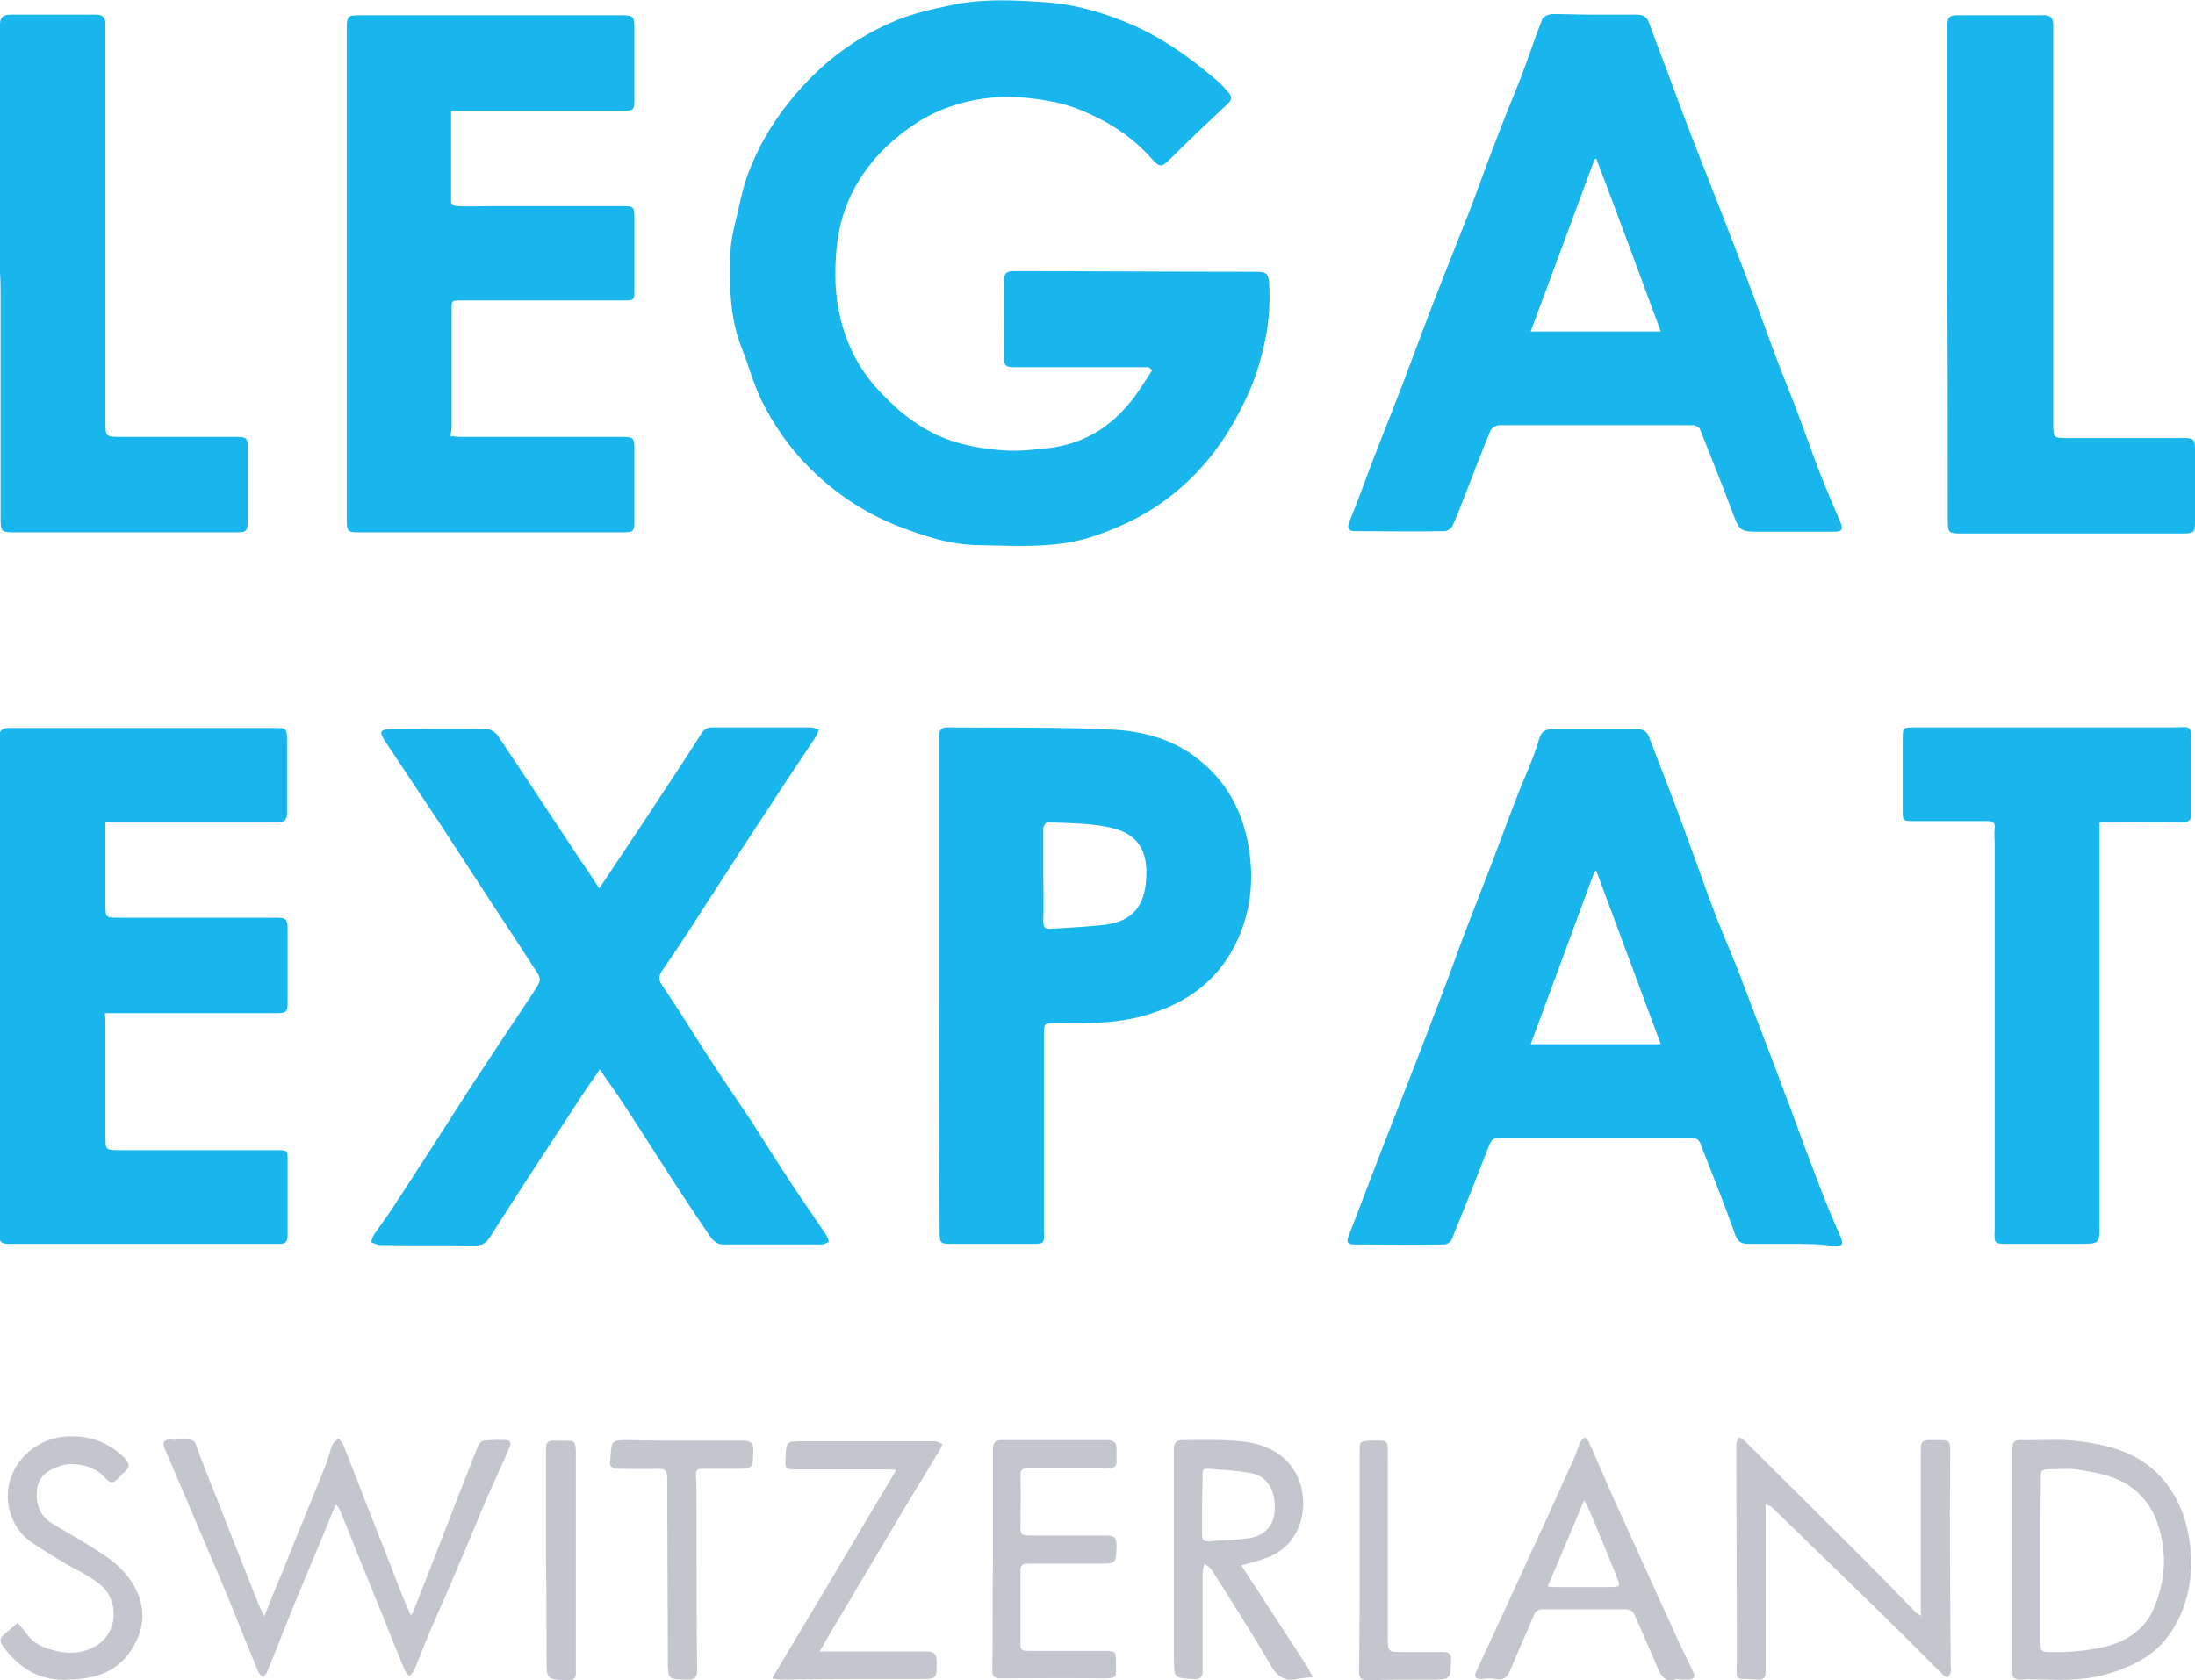
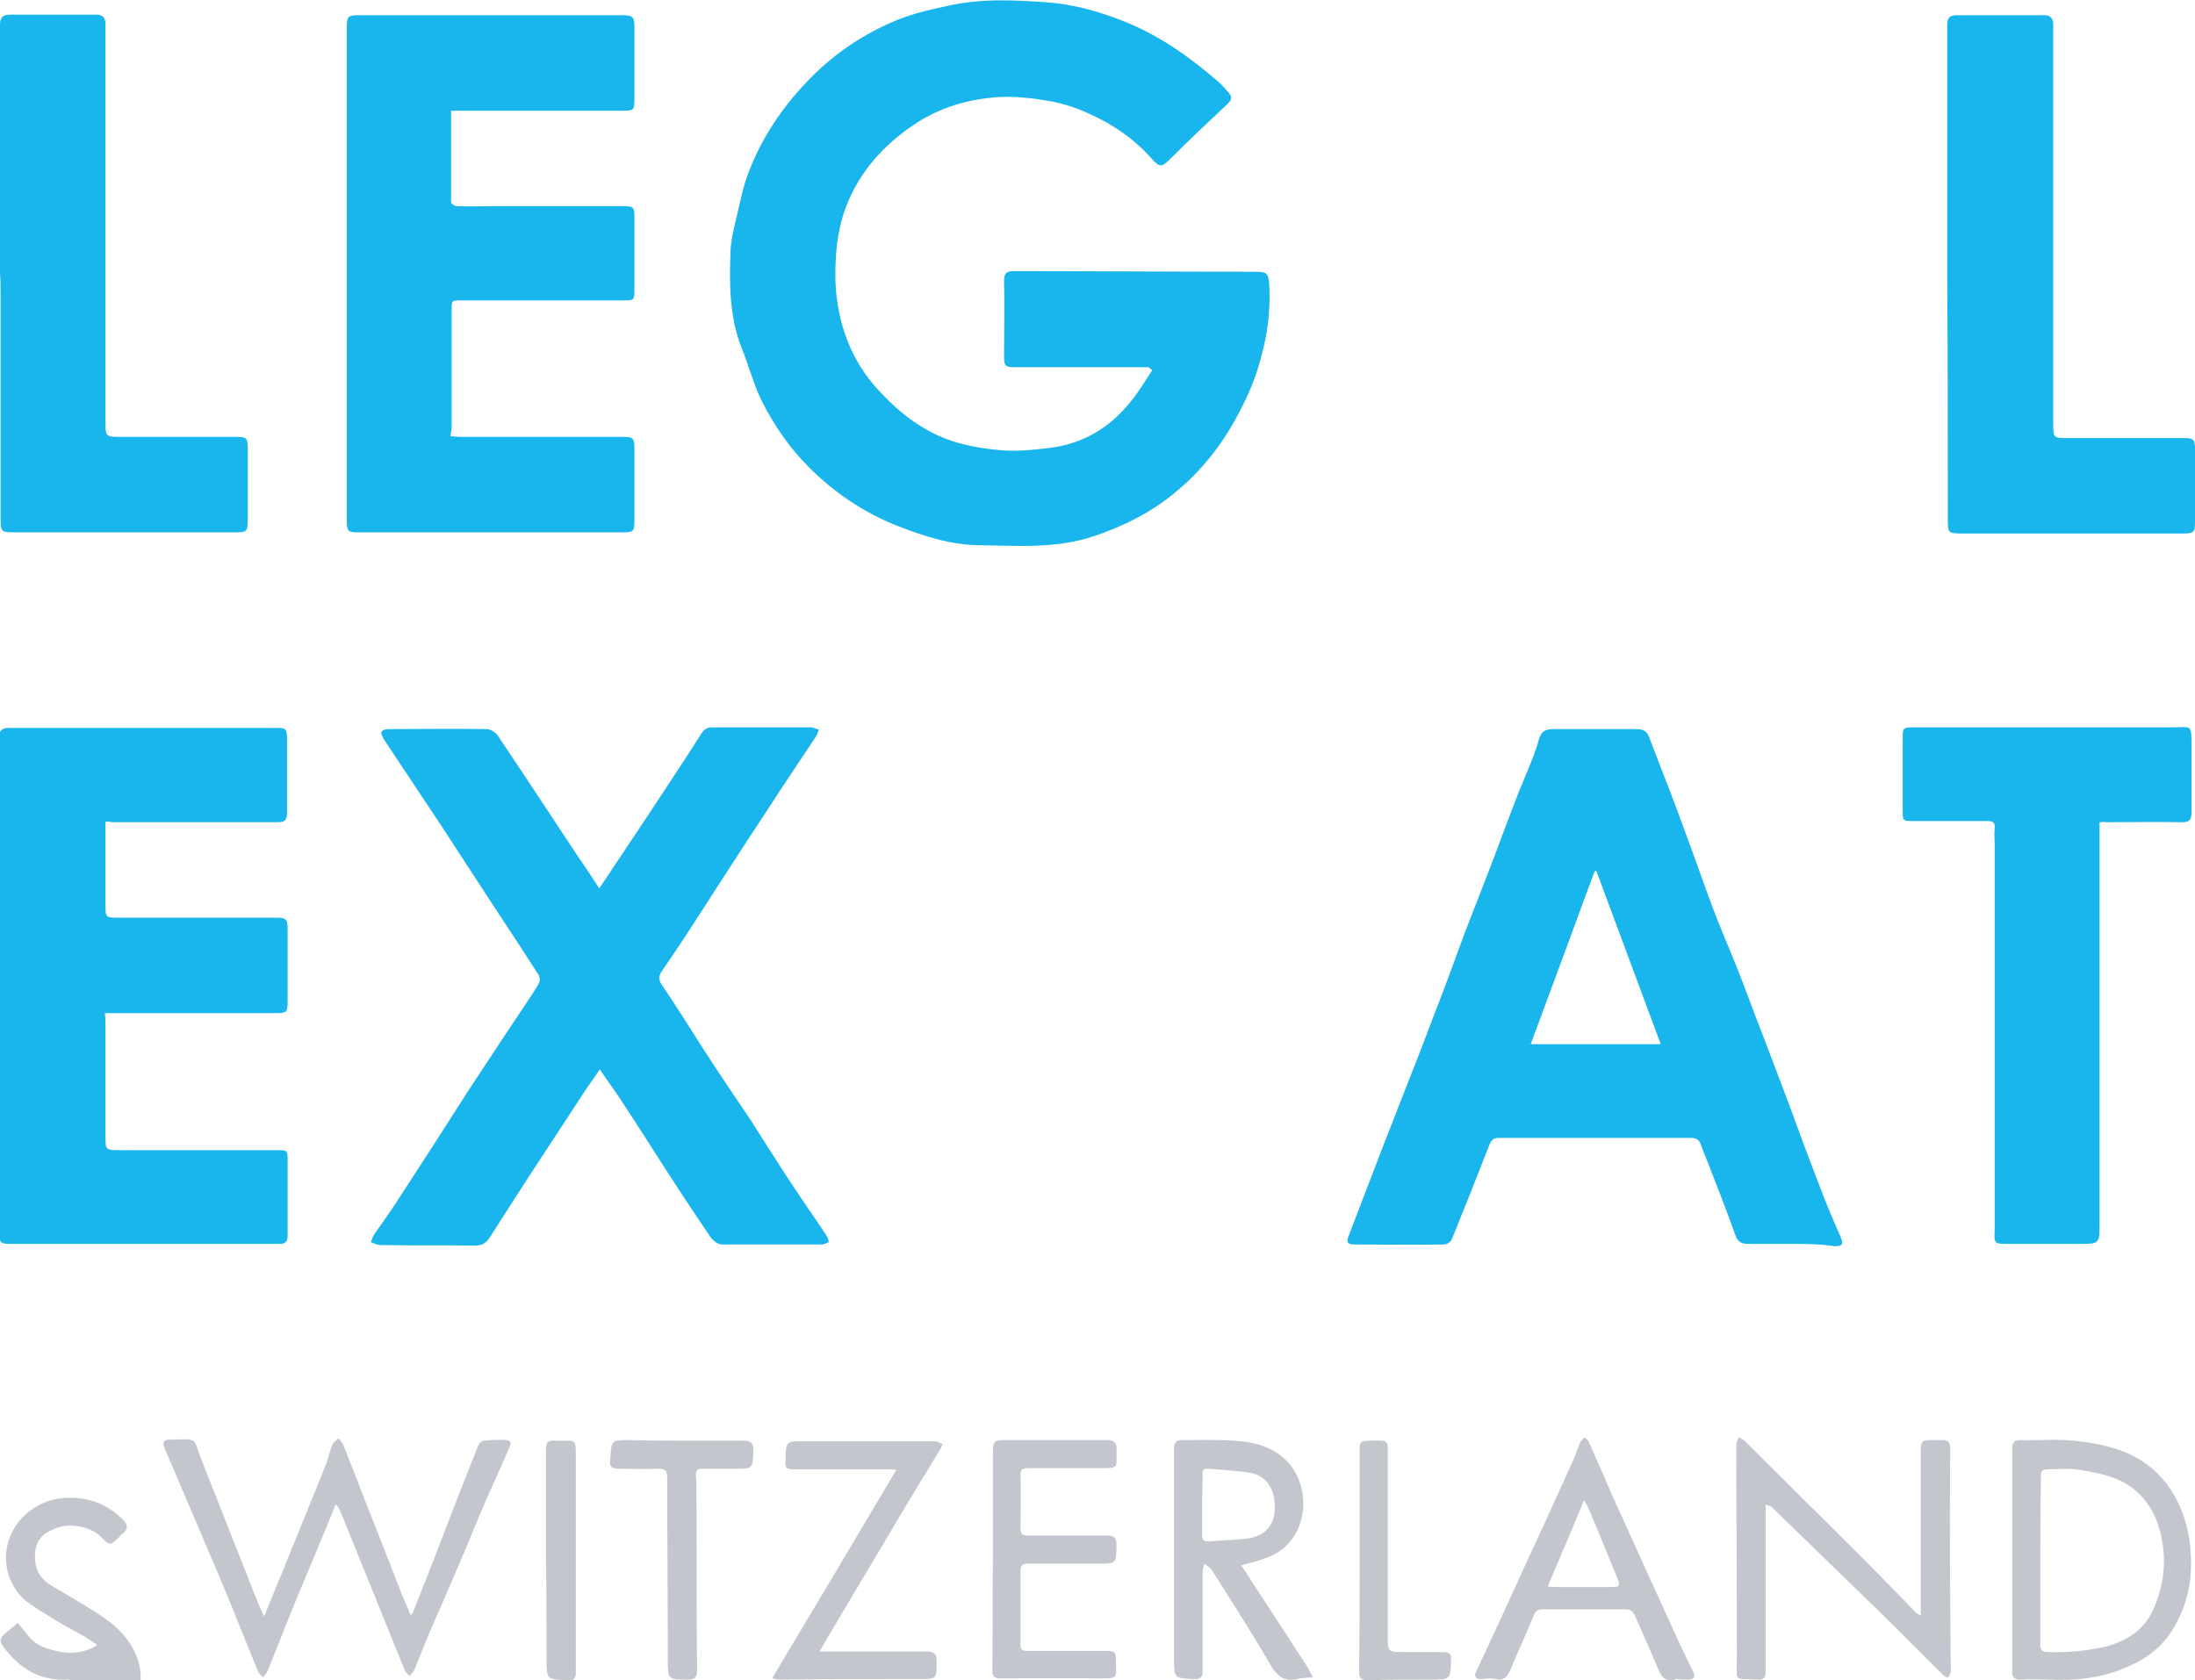
<svg xmlns="http://www.w3.org/2000/svg" version="1.1" id="Layer_1" x="0px" y="0px" viewBox="0 0 374.7 286.9" style="enable-background:new 0 0 374.7 286.9;" xml:space="preserve">
  <style type="text/css">
	.st0{fill:#18B6EC;}
	.st1{fill:#C3C6CC;}
</style>
  <g>
    <path class="st0" d="M196.1,62.7c-0.5,0-1.1,0-1.6,0c-7.1,0-14.2,0-21.3,0c-1.6,0-1.8-0.2-1.8-1.9c0-4.3,0.1-8.6,0-12.9   c0-1.3,0.5-1.6,1.6-1.6c13.4,0,26.8,0.1,40.2,0.1c0,0,0.1,0,0.1,0c3.1,0,3.3-0.1,3.4,3c0.1,3.4-0.2,6.8-1.1,10.3   c-0.8,3.4-1.9,6.5-3.5,9.6c-2.8,5.7-6.5,10.7-11.5,14.8c-4.1,3.4-8.7,5.7-13.7,7.4c-6.4,2.2-13,1.7-19.5,1.6   c-4.9,0-9.6-1.5-14.2-3.3c-5.8-2.3-10.8-5.7-15.1-10c-3.3-3.3-6-7.2-8.1-11.4c-1.4-2.9-2.2-6-3.4-9c-2.1-5.3-2.1-10.9-1.9-16.5   c0.1-2,0.6-4.1,1.1-6.1c0.5-2.1,0.9-4.2,1.6-6.3c2.2-6.3,5.8-11.8,10.4-16.6c4.1-4.3,8.8-7.6,14.2-10c3.1-1.4,6.4-2.2,9.8-2.9   c5.6-1.3,11.3-1,16.9-0.6c4.4,0.3,8.7,1.5,12.8,3.1c6.2,2.4,11.4,6.1,16.3,10.3c0.7,0.6,1.4,1.4,2,2.1c0.6,0.7,0.4,1.2-0.2,1.8   c-3.3,3.1-6.6,6.2-9.8,9.4c-1.4,1.4-1.8,1.6-3.1,0.1c-3-3.4-6.6-5.9-10.6-7.7c-2.3-1.1-4.8-1.9-7.3-2.3c-2.9-0.5-5.9-0.8-8.8-0.6   c-4.8,0.4-9.3,1.7-13.4,4.3c-6,3.9-10.5,9-12.7,15.9c-1,3.3-1.3,6.7-1.3,10.1c0,3.4,0.5,6.7,1.6,10c1.3,3.9,3.4,7.3,6.2,10.2   c3.4,3.6,7.3,6.6,12.1,8.2c2.8,0.9,5.8,1.4,8.7,1.6c2.6,0.2,5.3-0.1,7.9-0.4c5.7-0.7,10.3-3.4,13.9-7.9c1.4-1.7,2.5-3.6,3.7-5.4   C196.4,63,196.3,62.9,196.1,62.7z" />
-     <path class="st0" d="M272.2,2.5c2.4,0,4.8,0,7.2,0c1.1,0,1.7,0.3,2.1,1.4c1.5,4.1,3.1,8.2,4.6,12.3c1.3,3.5,2.6,7,4,10.5   c2.2,5.6,4.4,11.2,6.6,16.9c2.1,5.4,4.1,10.9,6.1,16.4c1.2,3.2,2.5,6.4,3.7,9.5c1.4,3.7,2.7,7.4,4.1,11.1c1.1,2.8,2.3,5.6,3.5,8.4   c0.6,1.4,0.4,1.8-1.1,1.8c-4.1,0-8.2,0-12.2,0c-3.9,0-3.8,0-5.2-3.7c-1.7-4.6-3.6-9.2-5.4-13.8c-0.1-0.3-0.8-0.7-1.2-0.7   c-11,0-22.1,0-33.1,0c-0.5,0-1.3,0.5-1.5,1c-1.6,3.9-3.1,7.8-4.6,11.7c-0.6,1.5-1.2,3.1-1.9,4.6c-0.2,0.4-0.9,0.8-1.3,0.8   c-5.1,0.1-10.2,0-15.3,0c-1,0-1.4-0.4-1-1.5c1.4-3.4,2.6-6.8,3.9-10.2c1.7-4.4,3.5-8.9,5.2-13.3c2.2-5.8,4.3-11.6,6.6-17.4   c1.7-4.3,3.4-8.6,5.1-12.9c1.4-3.7,2.7-7.4,4.1-11c1.4-3.7,2.9-7.4,4.4-11.1c1.3-3.4,2.4-6.8,3.7-10.1c0.2-0.4,1.1-0.8,1.7-0.8   C267.3,2.4,269.8,2.5,272.2,2.5C272.2,2.5,272.2,2.5,272.2,2.5z M283.5,56.6c-3.7-10-7.3-19.8-11-29.5c-0.1,0-0.2,0.1-0.3,0.1   c-3.6,9.7-7.2,19.5-10.9,29.4C268.7,56.6,276,56.6,283.5,56.6z" />
    <path class="st0" d="M305.6,212.4c-2.4,0-4.8,0-7.2,0c-1.2,0-1.8-0.4-2.2-1.6c-1.5-4.2-3.1-8.3-4.7-12.4c-0.4-1-0.8-1.9-1.1-2.8   c-0.3-1-0.8-1.3-1.8-1.3c-10.9,0-21.9,0-32.8,0c-0.9,0-1.3,0.5-1.6,1.3c-2.1,5.4-4.2,10.7-6.4,16.1c-0.2,0.4-0.8,0.8-1.3,0.8   c-5.1,0.1-10.2,0-15.3,0c-0.9,0-1.5-0.2-1-1.4c2.6-6.7,5.1-13.4,7.7-20c2.3-5.9,4.7-11.9,6.9-17.8c1.8-4.6,3.5-9.2,5.2-13.9   c1.3-3.4,2.7-6.9,4-10.3c1.6-4.1,3.1-8.3,4.7-12.4c1.3-3.5,3-6.9,4-10.4c0.5-1.8,1.5-1.8,2.9-1.8c4.6,0,9.2,0,13.8,0   c1.2,0,1.8,0.4,2.2,1.6c2.1,5.5,4.3,11,6.3,16.6c1.5,4,2.9,8.1,4.4,12.1c1.3,3.5,2.8,6.9,4.2,10.4c1.5,3.8,2.9,7.7,4.4,11.5   c1.6,4.2,3.2,8.4,4.8,12.7c1.6,4.4,3.2,8.7,4.9,13.1c1.1,2.9,2.3,5.8,3.6,8.7c0.5,1.2,0.4,1.6-1,1.6   C310.6,212.4,308.1,212.4,305.6,212.4C305.6,212.4,305.6,212.4,305.6,212.4z M283.5,178.3c-3.7-9.9-7.3-19.7-11-29.6   c-0.1,0-0.2,0.1-0.3,0.1c-3.6,9.8-7.2,19.5-10.9,29.5C268.8,178.3,276.1,178.3,283.5,178.3z" />
    <path class="st0" d="M102.3,151.7c2.9-4.4,5.7-8.5,8.4-12.6c3-4.6,6.1-9.2,9-13.8c0.5-0.8,1-1.1,1.9-1.1c5.6,0,11.2,0,16.8,0   c0.5,0,0.9,0.3,1.4,0.4c-0.2,0.4-0.3,0.9-0.6,1.3c-2.7,4.1-5.5,8.2-8.2,12.4c-3.9,5.9-7.7,11.8-11.5,17.7c-2.1,3.3-4.3,6.6-6.5,9.8   c-0.6,0.9-0.6,1.5,0,2.4c2.5,3.7,4.9,7.5,7.3,11.3c2.6,4,5.3,8,8,12c2.3,3.6,4.6,7.3,7,10.9c1.9,2.9,3.9,5.7,5.8,8.6   c0.2,0.3,0.3,0.7,0.4,1.1c-0.4,0.1-0.8,0.4-1.1,0.4c-5.7,0-11.5,0-17.2,0c-0.6,0-1.4-0.6-1.8-1.1c-2.8-4.1-5.5-8.2-8.2-12.4   c-2.3-3.6-4.6-7.2-6.9-10.7c-1.2-1.9-2.6-3.7-3.9-5.7c-0.8,1.2-1.6,2.3-2.3,3.3c-2.8,4.3-5.7,8.7-8.5,13c-2.7,4.1-5.3,8.2-8,12.4   c-0.6,1-1.4,1.4-2.6,1.4c-5.3-0.1-10.7,0-16-0.1c-0.6,0-1.2-0.3-1.7-0.5c0.2-0.5,0.4-1.1,0.7-1.5c1.1-1.6,2.3-3.2,3.4-4.9   c4.3-6.6,8.5-13.1,12.7-19.7c3.6-5.5,7.2-10.9,10.8-16.3c0.4-0.7,0.9-1.3,1.2-2.1c0.1-0.3,0-0.9-0.2-1.2c-2.7-4.2-5.4-8.3-8.1-12.4   c-2.8-4.3-5.6-8.6-8.4-12.9c-3.3-5-6.6-9.9-9.9-14.9c-0.2-0.4-0.5-0.9-0.4-1.2c0.1-0.3,0.7-0.5,1.2-0.5c5.6,0,11.2-0.1,16.8,0   c0.6,0,1.4,0.5,1.8,1c4.7,7,9.3,14,14,21.1C99.9,148,101,149.7,102.3,151.7z" />
    <path class="st0" d="M76.9,74.5c0.6,0,1.1,0.1,1.6,0.1c9.3,0,18.5,0,27.8,0c1.8,0,2,0.2,2,2.1c0,4.1,0,8.2,0,12.4   c0,1.5-0.2,1.8-1.7,1.8c-15.2,0-30.4,0-45.6,0c-1.6,0-1.8-0.3-1.8-1.9c0-28.1,0-56.2,0-84.2c0-2,0.2-2.2,2.1-2.2   c15,0,29.9,0,44.9,0c1.9,0,2.1,0.3,2.1,2.2c0,4,0,8.1,0,12.1c0,1.9-0.1,2-2,2c-9.3,0-18.5,0-27.8,0c-0.5,0-1,0-1.5,0   c0,5.3,0,10.5,0,15.6c0,0.3,0.6,0.7,1,0.7c1.9,0.1,3.8,0,5.7,0c7.5,0,15,0,22.5,0c2,0,2.1,0.1,2.1,2.1c0,4,0,8.1,0,12.1   c0,1.8,0,1.9-1.8,1.9c-9.2,0-18.4,0-27.7,0c-1.8,0-1.7,0-1.7,1.7c0,6.6,0,13.3,0,19.9C77.1,73.3,77,73.7,76.9,74.5z" />
    <path class="st0" d="M18,140.3c0,4.9,0,9.5,0,14.1c0,2.3,0,2.3,2.3,2.3c8.9,0,17.9,0,26.8,0c1.7,0,2,0.2,2,2c0,4.1,0,8.2,0,12.4   c0,1.7-0.2,1.9-1.9,1.9c-8.2,0-16.4,0-24.6,0c-1.5,0-3,0-4.7,0c0.1,0.9,0.1,1.6,0.1,2.3c0,6.2,0,12.4,0,18.6c0,2.5,0,2.5,2.5,2.5   c8.9,0,17.8,0,26.7,0c1.9,0,1.9,0,1.9,1.8c0,4.3,0,8.5,0,12.8c0,0.9-0.3,1.4-1.3,1.4c-0.7,0-1.4,0-2.1,0c-14.4,0-28.7,0-43.1,0   c-0.4,0-0.8,0-1.3,0c-1,0-1.5-0.4-1.4-1.5c0.1-1.4,0.1-2.9,0.1-4.3c0-26,0-52,0-78c0-0.9,0-1.8-0.1-2.6c-0.1-1.2,0.4-1.7,1.6-1.7   c3.9,0,7.9,0,11.8,0c11.2,0,22.3,0,33.5,0c2.1,0,2.2,0,2.2,2.2c0,4.1,0,8.3,0,12.4c0,1.2-0.5,1.5-1.6,1.5c-4.8,0-9.6,0-14.5,0   c-4.6,0-9.2,0-13.8,0C18.9,140.3,18.4,140.3,18,140.3z" />
-     <path class="st0" d="M160.3,168.4c0-14.2,0-28.4,0-42.7c0-1.1,0.4-1.5,1.4-1.5c9.5,0.1,19.1-0.1,28.6,0.4c5,0.3,10.1,1.7,14.2,5   c4.6,3.6,7.4,8.4,8.5,14.2c1.1,5.7,0.7,11.3-1.7,16.6c-2.8,6.2-7.6,10.2-14,12.4c-5.5,2-11.2,2-16.9,1.9c-2.2,0-2.2,0-2.2,2.2   c0,10.4,0,20.8,0,31.1c0,0.7,0,1.5,0,2.2c0.1,2.1,0,2.2-1.9,2.2c-4.7,0-9.4,0-14,0c-1.8,0-1.9-0.2-1.9-2   C160.3,196.4,160.3,182.4,160.3,168.4C160.3,168.4,160.3,168.4,160.3,168.4z M178.1,149.5C178.1,149.5,178.1,149.5,178.1,149.5   c0,2.6,0.1,5.2,0,7.8c0,1.1,0.3,1.3,1.2,1.3c2.8-0.2,5.7-0.3,8.5-0.6c4.8-0.4,7.3-2.5,7.8-7.2c0.5-4.8-0.8-8.2-5.7-9.4   c-3.6-0.9-7.4-0.8-11.1-1c-0.2,0-0.7,0.6-0.7,1C178.1,144.1,178.1,146.8,178.1,149.5z" />
    <path class="st0" d="M358.4,140.4c0,1.6,0,3,0,4.4c0,21.4,0,42.8,0,64.2c0,3.4,0,3.4-3.4,3.4c-4.1,0-8.2,0-12.4,0   c-2.1,0-2.2-0.1-2.1-2.2c0-1.8,0-3.5,0-5.3c0-20.3,0-40.6,0-60.9c0-0.8-0.1-1.7,0-2.5c0.1-1-0.2-1.3-1.2-1.3c-4.2,0-8.3,0-12.5,0   c-2.1,0-2,0-2-2.1c0-3.9,0-7.9,0-11.8c0-2.1,0-2.1,2.1-2.1c14.6,0,29.3,0,43.9,0c3.3,0,3.3-0.7,3.3,3.3c0,3.8,0,7.5,0,11.3   c0,1.3-0.5,1.6-1.6,1.6c-4.3-0.1-8.6,0-12.9,0C359.2,140.3,358.8,140.4,358.4,140.4z" />
    <path class="st0" d="M332.4,46.7c0-14.2,0-28.4,0-42.5c0-1.2,0.5-1.6,1.6-1.6c5,0,10,0,15,0c1,0,1.5,0.5,1.5,1.6   c0,22.7,0,45.3,0,68c0,2.6,0,2.6,2.5,2.6c6.6,0,13.3,0,19.9,0c1.6,0,1.8,0.3,1.8,1.9c0,4.1,0,8.2,0,12.4c0,1.8-0.2,2-2.1,2   c-4.1,0-8.2,0-12.2,0c-8.5,0-17,0-25.4,0c-2.5,0-2.5-0.1-2.5-2.6C332.5,74.4,332.5,60.5,332.4,46.7   C332.5,46.7,332.4,46.7,332.4,46.7z" />
    <path class="st0" d="M0,46.7c0-14.2,0-28.4,0-42.5c0-1.2,0.5-1.7,1.7-1.7c4.9,0,9.8,0,14.7,0c1,0,1.6,0.4,1.6,1.6   c0,11.3,0,22.6,0,33.9c0,11.3,0,22.6,0,33.9c0,2.7,0,2.7,2.7,2.7c6.6,0,13.2,0,19.7,0c1.6,0,1.9,0.2,1.9,1.8c0,4.1,0,8.2,0,12.4   c0,1.9-0.2,2.1-2,2.1c-8.9,0-17.9,0-26.8,0c-3.6,0-7.1,0-10.7,0c-2.7,0-2.7,0-2.7-2.7c0-12.6,0-25.2,0-37.8   C0.1,49.1,0.1,47.9,0,46.7C0.1,46.7,0.1,46.7,0,46.7z" />
    <path class="st1" d="M45.1,276c1.1-2.7,2-5,3-7.3c2.5-6.3,5.1-12.5,7.6-18.8c0.4-1.1,0.6-2.2,1.1-3.3c0.2-0.4,0.7-0.7,1-1   c0.3,0.4,0.6,0.7,0.8,1.1c1.3,3.3,2.6,6.6,3.9,10c1.9,4.8,3.8,9.6,5.6,14.3c0.6,1.6,1.3,3.1,2,4.8c0.2-0.2,0.4-0.3,0.4-0.5   c2.6-6.5,5.1-13,7.6-19.5c1.2-3,2.3-5.9,3.5-8.9c0.2-0.4,0.6-0.8,0.9-0.9c1.3-0.1,2.7-0.2,4-0.1c0.9,0.1,0.7,0.8,0.4,1.4   c-1.5,3.5-3.1,6.9-4.6,10.4c-1.4,3.3-2.7,6.6-4.1,9.8c-1.6,3.8-3.3,7.6-4.9,11.3c-0.9,2.1-1.7,4.3-2.6,6.4c-0.2,0.4-0.5,0.7-0.8,1   c-0.3-0.3-0.6-0.6-0.8-1c-2.4-5.8-4.7-11.7-7.1-17.5c-1.4-3.4-2.7-6.8-4.1-10.1c-0.1-0.2-0.3-0.4-0.6-0.7c-1,2.5-2,4.9-3,7.3   c-1.6,3.9-3.3,7.8-4.9,11.8c-1.3,3.2-2.5,6.4-3.8,9.5c-0.1,0.3-0.5,0.6-0.7,0.9c-0.3-0.3-0.6-0.5-0.8-0.9c-2.3-5.5-4.4-11-6.7-16.4   c-3.1-7.3-6.2-14.5-9.3-21.8c-0.4-1-0.2-1.5,1-1.5c0.3,0,0.6,0.1,1,0c3.7-0.1,2.9-0.1,4.2,3.2c1.5,3.9,3.1,7.8,4.6,11.7   c1.8,4.5,3.5,8.9,5.3,13.4C44.5,274.8,44.7,275.2,45.1,276z" />
    <path class="st1" d="M301.4,256.9c0,0.8,0,1.4,0,2c0,8.9,0,17.8,0,26.7c0,0.8-0.3,1.2-1.1,1.2c0,0-0.1,0-0.1,0   c-4.4-0.3-3.7,0.7-3.7-3.7c0-12.1-0.1-24.2-0.1-36.3c0-0.5,0.2-0.9,0.4-1.4c0.4,0.2,0.8,0.4,1.1,0.7c6.6,6.6,13.3,13.2,19.9,19.8   c3.1,3.1,6.2,6.3,9.3,9.5c0.1,0.1,0.3,0.2,0.8,0.5c0-1.1,0-1.9,0-2.8c0-8.6,0-17.2,0-25.8c0-1,0.3-1.4,1.3-1.4c0.1,0,0.2,0,0.3,0   c3.4,0.1,3.5-0.7,3.4,3.5c-0.1,11.8,0,23.5,0.1,35.3c0,0.3,0.1,0.6,0,0.8c-0.1,0.3-0.2,0.7-0.5,0.9c-0.1,0.1-0.6-0.2-0.8-0.4   c-5.1-5.1-10.2-10.2-15.4-15.2c-4.7-4.6-9.4-9.1-14-13.6C302,257.1,301.7,257.1,301.4,256.9z" />
    <path class="st1" d="M349.8,286.8c-1.6,0-3.2-0.1-4.9,0c-1,0-1.4-0.3-1.4-1.3c0-12.7,0-25.4,0-38.1c0-1.1,0.3-1.5,1.4-1.5   c3,0.1,6-0.2,9,0.1c6.1,0.6,11.9,2.1,15.9,7.3c2.8,3.7,4,7.9,4.2,12.5c0.2,4.3-0.7,8.4-2.9,12.1c-1.9,3.3-4.8,5.5-8.4,6.9   C358.6,286.6,354.2,287,349.8,286.8z M348.3,266.4c0,4.7,0,9.4,0,14.2c0,1.2,0.2,1.5,1.4,1.5c3.3,0.1,6.5-0.2,9.6-0.9   c3.6-0.9,6.7-2.8,8.3-6.4c2.1-4.8,2.4-9.8,0.7-14.7c-0.5-1.5-1.3-2.9-2.3-4.1c-3-3.7-7.4-4.5-11.7-5.1c-1.5-0.2-3.1,0-4.7,0   c-1,0-1.3,0.3-1.2,1.3C348.3,256.8,348.3,261.6,348.3,266.4z" />
    <path class="st1" d="M211.9,267.3c3.8,5.8,7.4,11.4,11,16.9c0.5,0.7,0.8,1.5,1.2,2.2c-0.9,0.1-1.8,0.1-2.6,0.3   c-2.6,0.6-3.8-0.9-4.9-2.9c-3.1-5.3-6.5-10.6-9.8-15.8c-0.3-0.4-0.8-0.7-1.2-1c-0.1,0.5-0.3,0.9-0.3,1.4c0,5.6,0,11.3,0,16.9   c0,1.1-0.4,1.5-1.5,1.4c-0.1,0-0.3,0-0.4,0c-3-0.2-2.9-0.2-3-3.2c0-12,0-24.1,0-36.1c0-1.1,0.4-1.5,1.5-1.5c2.9,0,5.8-0.1,8.7,0.1   c3.4,0.2,6.7,1,9.2,3.6c4.5,4.9,3.4,14.2-3.9,16.5C214.6,266.6,213.3,266.9,211.9,267.3z M205.2,257C205.2,257,205.2,257,205.2,257   c0,1.7,0,3.3,0,5c0,1,0.3,1.2,1.2,1.2c2.1-0.2,4.3-0.2,6.5-0.5c2.8-0.3,4.6-2.1,4.7-4.8c0.2-3.5-1.3-5.9-4.2-6.4   c-2.3-0.4-4.7-0.5-7.1-0.7c-0.8-0.1-1.1,0.2-1,1C205.3,253.6,205.2,255.3,205.2,257z" />
    <path class="st1" d="M286.2,286.7c-2,0.8-2.7-0.6-3.4-2.3c-1.2-2.9-2.5-5.7-3.7-8.5c-0.3-0.8-0.8-1.1-1.7-1.1c-4.7,0-9.4,0-14,0   c-0.9,0-1.3,0.3-1.6,1.1c-1.3,3.1-2.7,6.2-4,9.3c-0.5,1.2-1.1,1.8-2.5,1.5c-0.9-0.2-1.8,0-2.6,0c-0.9,0-1.1-0.5-0.7-1.3   c3.2-6.8,6.3-13.6,9.4-20.4c2.5-5.3,4.9-10.7,7.3-16c0.4-0.8,0.6-1.7,1-2.6c0.2-0.4,0.5-0.7,0.8-1c0.3,0.3,0.7,0.6,0.8,1   c1.3,2.9,2.6,5.9,3.9,8.9c3.8,8.4,7.6,16.8,11.4,25.1c0.8,1.7,1.6,3.3,2.4,5c0.5,0.9,0.2,1.4-0.9,1.4   C287.5,286.8,287,286.8,286.2,286.7z M264.2,270.9c0.7,0.1,1.2,0.1,1.7,0.1c2.9,0,5.8,0,8.7,0c2.1,0,2.1,0,1.3-2   c-1.6-3.9-3.2-7.9-4.9-11.8c-0.1-0.3-0.3-0.5-0.6-1C268.3,261.3,266.3,265.9,264.2,270.9z" />
    <path class="st1" d="M169.5,266.4c0-6.3,0-12.6,0-18.9c0-1.2,0.4-1.6,1.5-1.6c6,0,12,0,17.9,0c1.3,0,1.8,0.5,1.7,1.7   c-0.1,3.1,0.7,3.1-3.1,3.1c-4,0-8,0-12,0c-0.9,0-1.3,0.2-1.3,1.2c0.1,3,0,6,0,9c0,0.9,0.2,1.3,1.2,1.3c4.5,0,9,0,13.5,0   c1.3,0,1.7,0.4,1.7,1.7c-0.1,3.1,0,3.1-3.1,3.1c-4,0-8.1,0-12.1,0c-0.9,0-1.2,0.3-1.2,1.2c0,4.2,0,8.4,0,12.6c0,1,0.4,1.1,1.2,1.1   c4.4,0,8.9,0,13.3,0c1.7,0,1.8,0.2,1.8,1.8c0,2.9,0.5,2.9-2.9,2.9c-5.6-0.1-11.2,0-16.8,0c-1,0-1.4-0.3-1.4-1.3   C169.5,279.1,169.4,272.8,169.5,266.4C169.5,266.4,169.5,266.4,169.5,266.4z" />
    <path class="st1" d="M139.9,282c0.7,0,1.2,0,1.6,0c5.6,0,11.1,0,16.7,0c1.3,0,1.7,0.5,1.7,1.7c0,3.1,0,3-3,3   c-7.9,0-15.8,0-23.8,0.1c-0.4,0-0.8-0.1-1.3-0.2c7.1-11.9,14.1-23.6,21.2-35.6c-0.7-0.1-1.2-0.1-1.6-0.1c-5.2,0-10.4,0-15.6,0   c-1.7,0-1.8-0.1-1.7-1.8c0.1-3,0.1-3,3.1-3c7.5,0,14.9,0,22.4,0c0.4,0,0.9,0.3,1.3,0.5c-0.2,0.4-0.3,0.8-0.6,1.2   c-1.8,3-3.6,5.9-5.4,8.9c-4.4,7.4-8.8,14.8-13.2,22.2C141.2,279.7,140.7,280.7,139.9,282z" />
-     <path class="st1" d="M11.7,286.8c-4.9,0.3-8.4-1.9-11.2-5.7c-0.6-0.8-0.5-1.4,0.2-2c0,0,0.1-0.1,0.1-0.1c0.7-0.6,1.5-1.2,2.2-1.9   c0.6,0.7,1.2,1.4,1.8,2.2c1.3,1.7,3.3,2.3,5.2,2.7c2.2,0.5,4.6,0.2,6.6-1.1c3.6-2.3,3.8-7.8,0.3-10.5c-2.1-1.6-4.6-2.7-6.9-4.1   c-1.7-1.1-3.5-2.1-5.1-3.3c-3.2-2.5-4.4-7-3-10.8c1.4-3.9,5.2-6.6,9.2-6.9c4-0.3,7.4,0.9,10.2,3.7c0.9,0.9,0.9,1.6-0.1,2.4   c-0.2,0.1-0.3,0.3-0.5,0.5c-1.6,1.6-1.6,1.6-3.2,0c-1.7-1.7-5.2-2.4-7.5-1.5c-2,0.7-3.5,1.8-3.7,4.1c-0.2,2.4,0.5,4.4,2.7,5.7   c2.8,1.7,5.7,3.3,8.4,5.1c3.1,2,5.6,4.6,6.6,8.2c0.8,3,0,5.9-1.7,8.4c-2.1,3.2-5.3,4.5-8.9,4.8C12.8,286.8,12.2,286.8,11.7,286.8z" />
+     <path class="st1" d="M11.7,286.8c-4.9,0.3-8.4-1.9-11.2-5.7c-0.6-0.8-0.5-1.4,0.2-2c0,0,0.1-0.1,0.1-0.1c0.7-0.6,1.5-1.2,2.2-1.9   c0.6,0.7,1.2,1.4,1.8,2.2c1.3,1.7,3.3,2.3,5.2,2.7c2.2,0.5,4.6,0.2,6.6-1.1c-2.1-1.6-4.6-2.7-6.9-4.1   c-1.7-1.1-3.5-2.1-5.1-3.3c-3.2-2.5-4.4-7-3-10.8c1.4-3.9,5.2-6.6,9.2-6.9c4-0.3,7.4,0.9,10.2,3.7c0.9,0.9,0.9,1.6-0.1,2.4   c-0.2,0.1-0.3,0.3-0.5,0.5c-1.6,1.6-1.6,1.6-3.2,0c-1.7-1.7-5.2-2.4-7.5-1.5c-2,0.7-3.5,1.8-3.7,4.1c-0.2,2.4,0.5,4.4,2.7,5.7   c2.8,1.7,5.7,3.3,8.4,5.1c3.1,2,5.6,4.6,6.6,8.2c0.8,3,0,5.9-1.7,8.4c-2.1,3.2-5.3,4.5-8.9,4.8C12.8,286.8,12.2,286.8,11.7,286.8z" />
    <path class="st1" d="M116.5,246c3.5,0,7,0,10.4,0c1.2,0,1.8,0.4,1.7,1.7c-0.1,3.1,0,3.1-3.3,3.1c-1.8,0-3.6,0-5.4,0   c-0.7,0-1.1,0.1-1.1,1c0.1,1.7,0.1,3.4,0.1,5.1c0,9.5,0,18.9,0.1,28.4c0,1.1-0.4,1.5-1.5,1.5c-3.5,0-3.5,0-3.5-3.4   c0-10.4-0.1-20.8-0.1-31.1c0-1.3-0.5-1.5-1.6-1.5c-2.2,0.1-4.4,0-6.7,0c-1.1,0-1.7-0.4-1.4-1.6c0-0.1,0-0.2,0-0.3   c0.2-3,0.2-3,3.3-3C110.5,246,113.5,246,116.5,246C116.5,246,116.5,246,116.5,246z" />
    <path class="st1" d="M232.1,266.4c0-6.2,0-12.4,0-18.6c0-1.7,0.1-1.7,1.8-1.8c3.4-0.1,3-0.1,3,3.1c0,10.1,0,20.2,0,30.3   c0,2.7,0,2.7,2.7,2.7c2.3,0,4.5,0,6.8,0c1,0,1.4,0.4,1.3,1.4c-0.1,3.3-0.1,3.3-3.5,3.3c-3.6,0-7.1,0-10.7,0.1   c-1.2,0-1.5-0.4-1.5-1.5C232.1,279,232.1,272.7,232.1,266.4z" />
    <path class="st1" d="M93.2,266.4c0-6.3,0-12.7,0-19c0-1,0.3-1.5,1.4-1.4c3.9,0.2,3.7-0.9,3.7,3.7c0,12,0,23.9,0,35.9   c0,1-0.4,1.4-1.3,1.3c0,0-0.1,0-0.1,0c-3.6-0.1-3.6-0.1-3.6-3.7C93.3,277.6,93.3,272,93.2,266.4C93.2,266.4,93.2,266.4,93.2,266.4z   " />
  </g>
</svg>